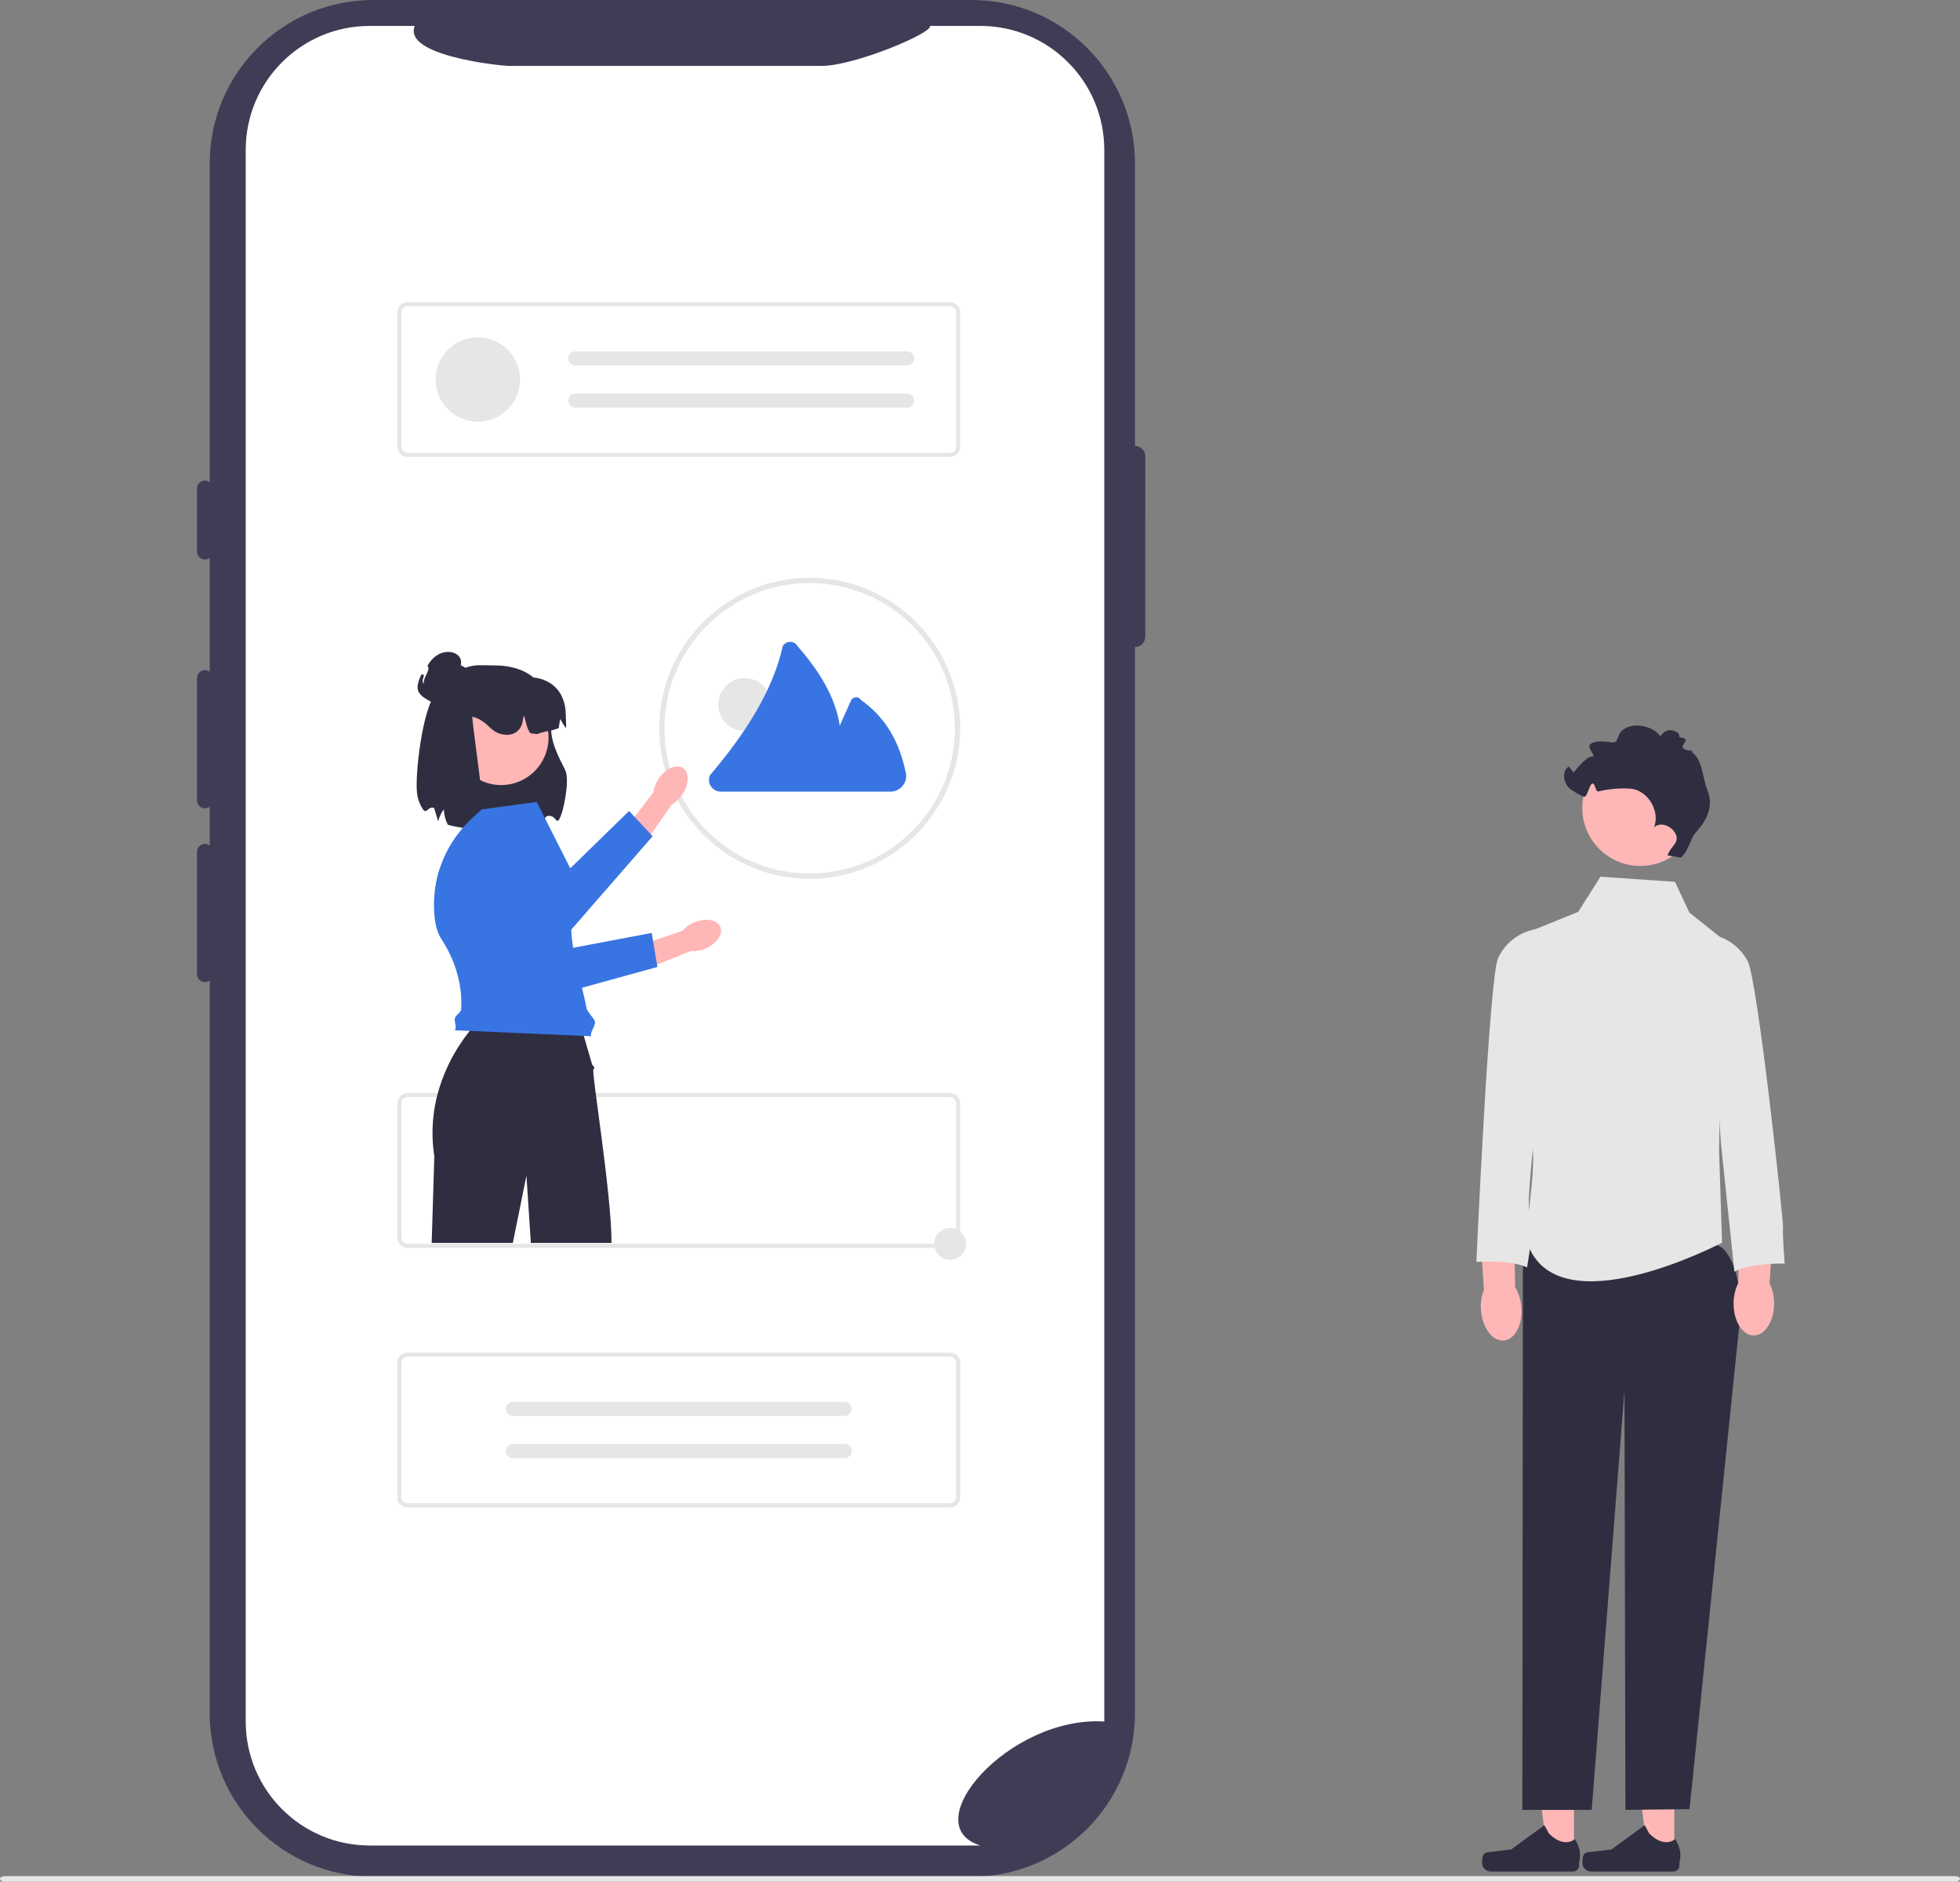
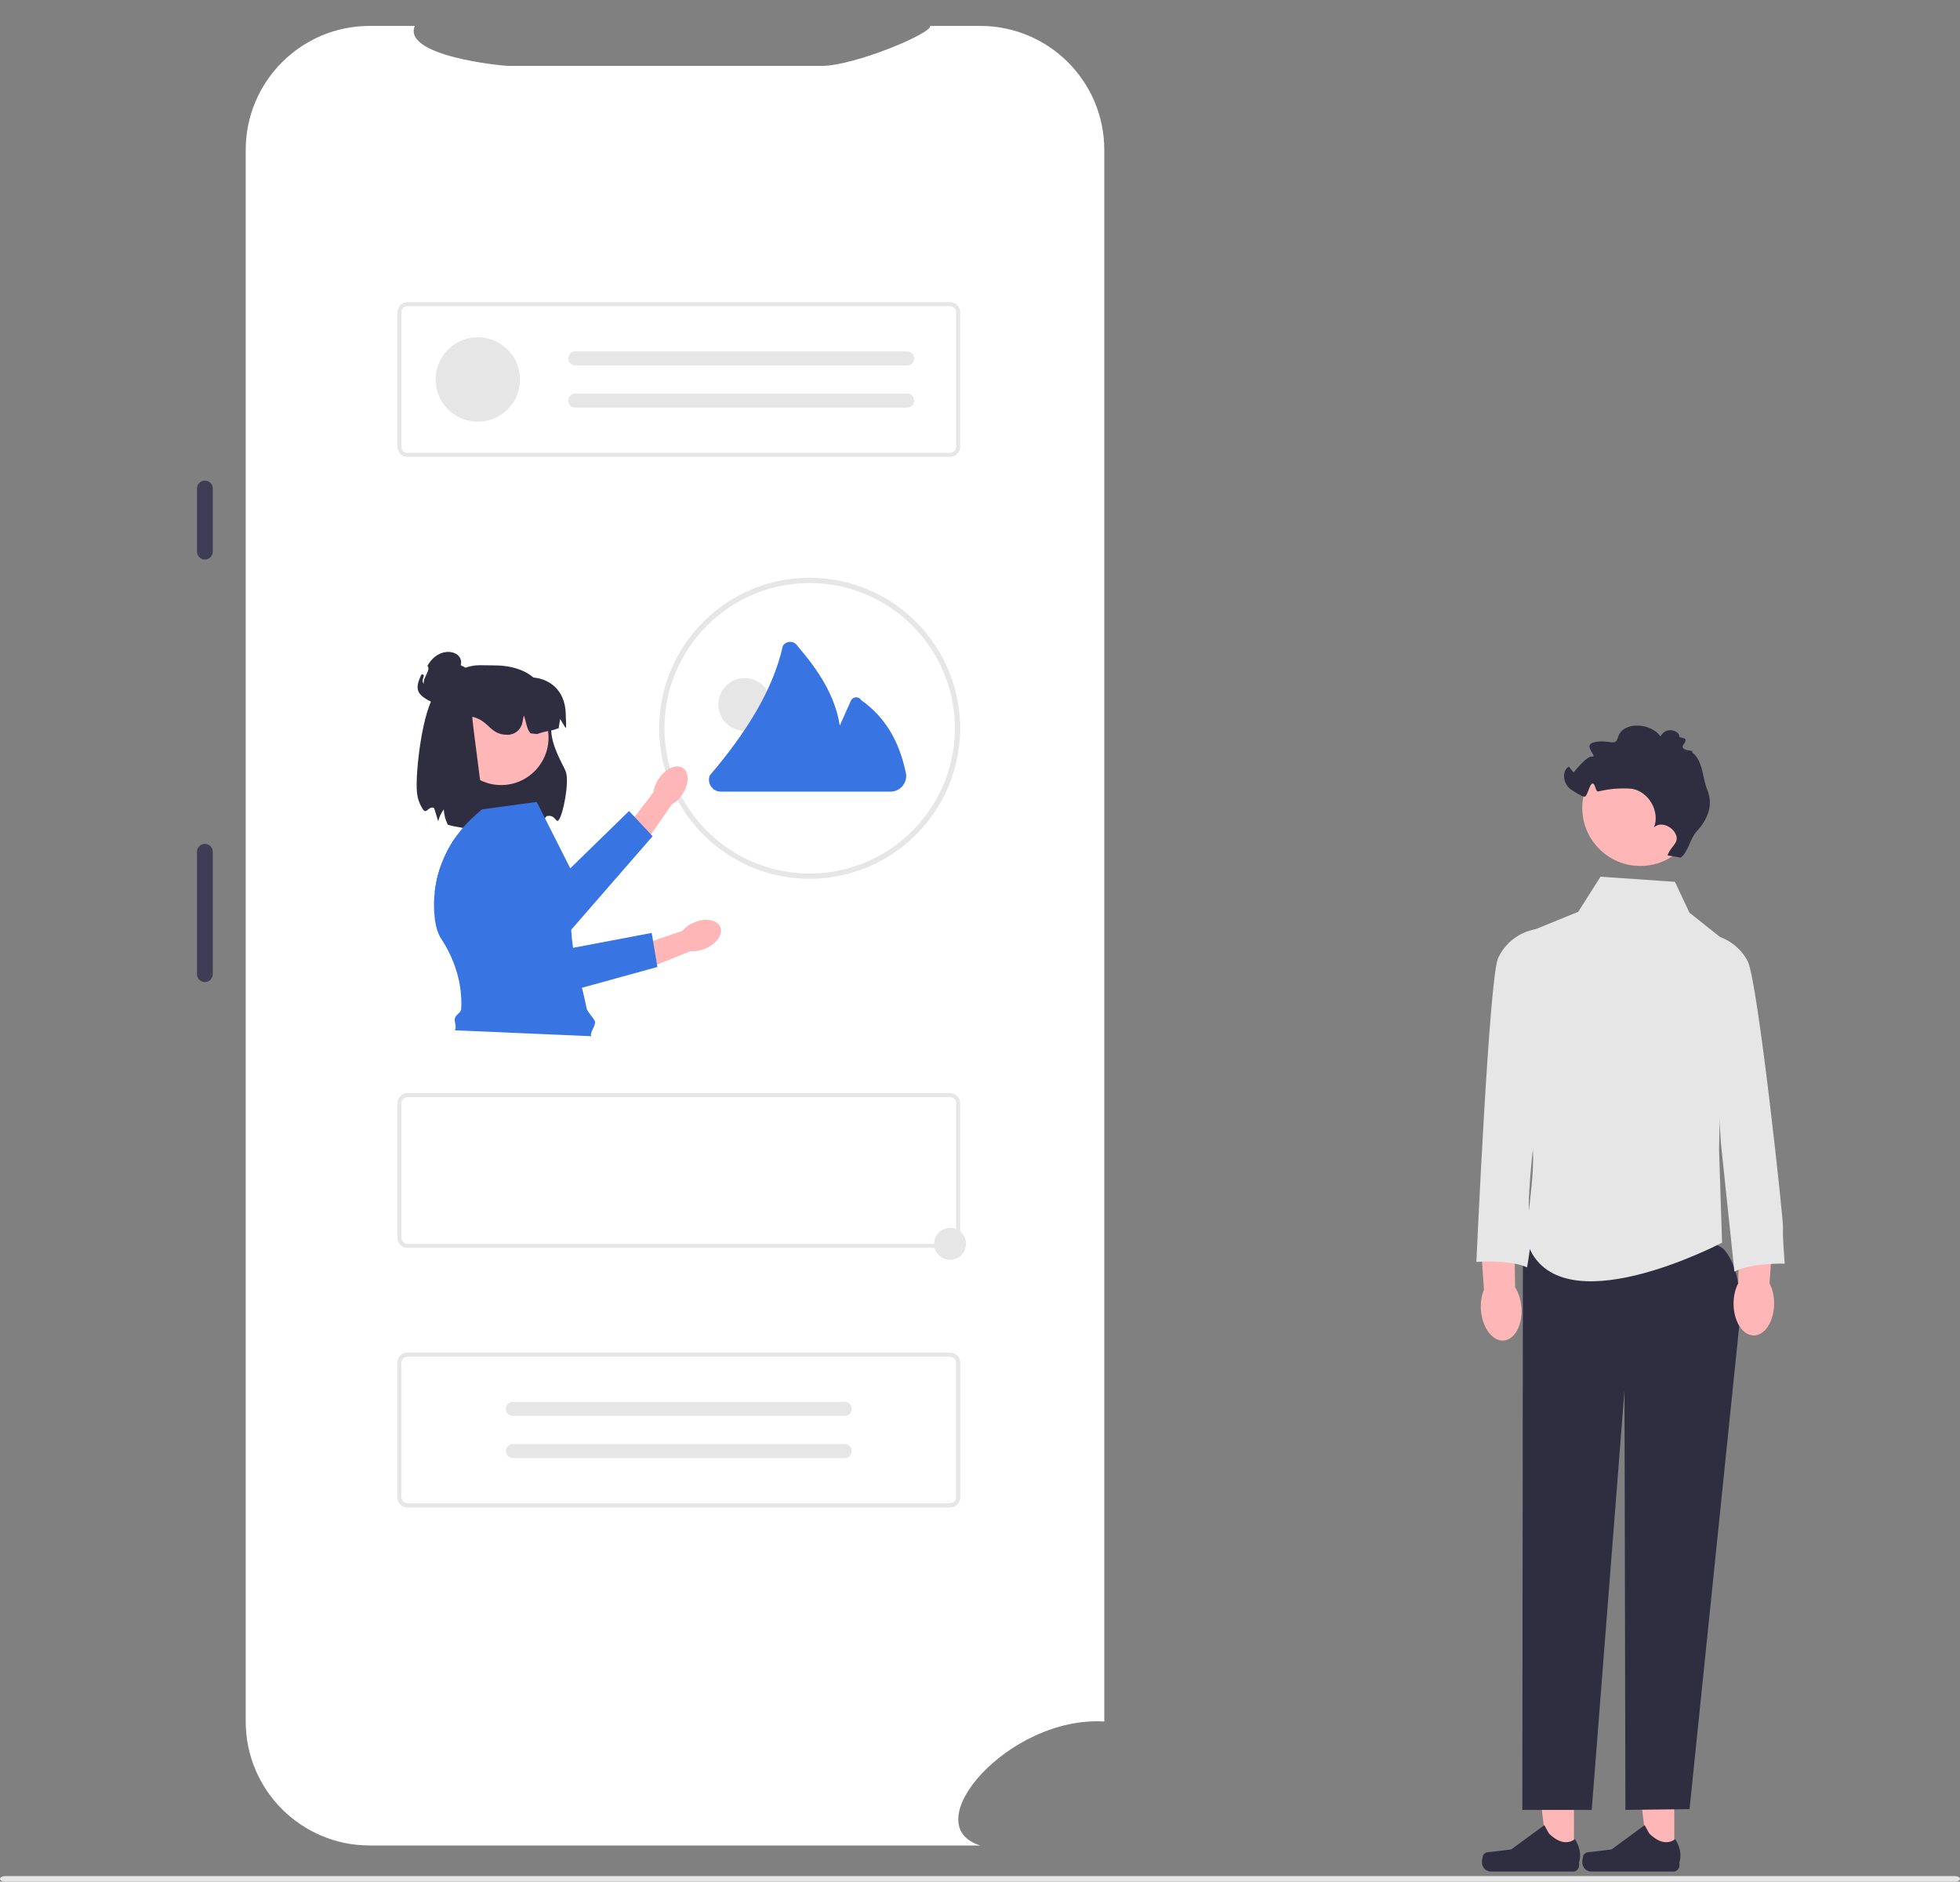
<svg xmlns="http://www.w3.org/2000/svg" width="742.417" height="712.574" viewBox="0 0 742.417 712.574">
  <rect x="0" y="0" width="742.417" height="712.574" fill="#808080" stroke="none" />
  <g>
    <polygon points="596.195 702.752 586.165 702.751 581.393 664.061 596.197 664.062 596.195 702.752" fill="#ffb6b6" />
    <path d="M561.829,702.524h0c-.312,.526-.477,2.224-.477,2.835h0c0,1.88,1.524,3.404,3.404,3.404h31.064c1.283,0,2.323-1.04,2.323-2.323v-1.293s1.537-3.887-1.627-8.678c0,0-3.932,3.751-9.808-2.124l-1.733-3.139-12.542,9.173-6.952,.856c-1.521,.187-2.869-.029-3.652,1.289h-0Z" fill="#2f2e41" />
  </g>
  <g>
    <polygon points="634.195 702.752 624.165 702.751 619.393 664.061 634.197 664.062 634.195 702.752" fill="#ffb6b6" />
    <path d="M599.829,702.524h0c-.312,.526-.477,2.224-.477,2.835h0c0,1.88,1.524,3.404,3.404,3.404h31.064c1.283,0,2.323-1.04,2.323-2.323v-1.293s1.537-3.887-1.627-8.678c0,0-3.932,3.751-9.808-2.124l-1.733-3.139-12.542,9.173-6.952,.856c-1.521,.187-2.869-.029-3.652,1.289h-0Z" fill="#2f2e41" />
  </g>
  <path d="M576.862,470.555l-.222,214.858h26.277l12.411-158.882,.354,158.882,24.286-.284,18.8-182.77s2.531-19.083-5.444-28.836c-7.975-9.753-76.462-2.968-76.462-2.968v0Z" fill="#2f2e41" />
  <path d="M576.278,495.013c.535,6.646-2.459,12.31-6.689,12.651-4.229,.341-8.092-4.771-8.627-11.418-.234-2.909,.208-5.63,1.134-7.799l-1.915-28.191,13.248-.617,.481,27.856c1.261,1.993,2.133,4.608,2.367,7.517Z" fill="#ffb6b6" />
-   <path id="b-2081" d="M429.914,168.892h0V61.915C429.914,27.72,402.194,0,367.999,0H141.349c-34.195-.001-61.915,27.719-61.916,61.914V648.798c0,34.195,27.72,61.915,61.915,61.915h226.648c34.195,0,61.915-27.72,61.915-61.915V245.04h0c2.154,0,3.9-1.746,3.9-3.9l.003-68.348c0-2.154-1.746-3.9-3.9-3.9Z" fill="#3f3d56" />
  <path id="c-2082" d="M418.287,56.767V651.942c-36.184-2.223-72.007,39.266-46.942,46.952H140.045c-25.936,.004-46.965-21.016-46.973-46.952V56.767c.008-25.935,21.036-46.954,46.971-46.951h17.058c-4.645,11.424,32.846,15.14,35.72,15.144h118.459c12.332-.016,42.084-12.482,41.001-15.144h19.055c25.925,.004,46.942,21.017,46.951,46.942l0,.009h-0Z" fill="#fff" />
  <path id="d-2083" d="M359.881,472.576H154.344c-2.101-.002-3.804-1.705-3.806-3.806v-50.984c.003-2.101,1.705-3.803,3.806-3.806h205.537c2.101,.003,3.803,1.705,3.806,3.806v50.985c-.003,2.1-1.706,3.802-3.806,3.805Zm-205.537-57.074c-1.261,.001-2.283,1.023-2.284,2.284v50.985c.001,1.261,1.023,2.283,2.284,2.284h205.537c1.261-.001,2.283-1.023,2.284-2.284v-50.985c-.001-1.261-1.023-2.283-2.284-2.284H154.344Z" fill="#e6e6e6" />
  <path id="e-2084" d="M359.881,570.835H154.344c-2.101-.002-3.804-1.705-3.806-3.806v-50.984c.003-2.101,1.705-3.803,3.806-3.806h205.537c2.101,.003,3.803,1.705,3.806,3.806v50.985c-.003,2.101-1.705,3.803-3.806,3.806v-.001Zm-205.537-57.074c-1.261,.001-2.283,1.023-2.284,2.284v50.985c.001,1.261,1.023,2.283,2.284,2.284h205.537c1.261-.001,2.283-1.023,2.284-2.284v-50.985c-.001-1.261-1.023-2.283-2.284-2.284H154.344Z" fill="#e6e6e6" />
  <path id="f-2085" d="M740.479,712.574H1.938c-1.071,0-1.938-.468-1.938-1.045s.868-1.045,1.938-1.045H740.479c1.07,0,1.938,.468,1.938,1.045s-.867,1.045-1.938,1.045Z" fill="#e6e6e6" />
  <path id="g-2086" d="M165.238,262.39c.231-.257,.462-.5,.7-.749,5.8-6.1,8.849-9.716,15.928-9.716,1.313,0,7.104,.06,8.304,.179,4.971,.487,8.946,1.985,11.926,4.494,4.4,3.704,6.606,9.584,6.617,17.641,0,.446,.026,1.277,.067,2.38,.262,6.428,4.672,13.255,5.528,15.574,1.39,3.776-.856,15.871-2.656,18.338-1.046,1.441-1.257-2.171-4.472-1.494-.59,.128-3.059,4.9-3.726,4.992-3.447,.457-6.923,.663-10.4,.616-.456,0-.913,0-1.39-.01h-.005c-1.647-.01-3.406-.057-5.273-.128-4.957-.101-9.895-.653-14.753-1.647h-.005c-.641-.144-1.272-.308-1.888-.482l-.113-.031-.051-.1c-.879-1.789-1.38-3.739-1.472-5.73-.94,1.268-1.633,2.702-2.042,4.227l-.077,.293-1.556-5.042c-2.169-.933-2.77,2.486-4.169,.585-1.338-1.983-2.14-4.279-2.329-6.664-.701-6.477,1.962-31.566,7.307-37.526Z" fill="#2f2e41" />
-   <path id="h-2087" d="M163.509,470.703h30.742l5.155-25.489,1.672,25.489h30.557c.015-18.891-7.773-65.432-6.841-65.823s-.475-1.631-.475-1.631l-4.984-17.114-.467-1.611h-35.584c-2.048,1.924-3.937,4.01-5.648,6.238-.58,.739-1.185,1.539-1.806,2.4-.431,.61-.877,1.252-1.323,1.924-3.965,5.903-6.929,12.419-8.772,19.287v.005c-.313,1.175-.59,2.377-.831,3.606v.005c-.215,1.093-.405,2.2-.554,3.334-.113,.826-.21,1.662-.282,2.508-.428,4.689-.278,9.413,.446,14.065l-1.005,32.807Z" fill="#2f2e41" />
  <circle id="i" cx="189.828" cy="279.359" r="17.946" fill="#ffb6b6" />
  <path id="j-2088" d="M178.036,257.055h17.569c2.125-.495,4.315-.649,6.489-.457,2.671,.204,5.223,1.19,7.336,2.837,3.144,2.524,4.878,6.546,4.878,11.326-.009,1.528,.305,3.54,0,5.038l-2.136-3.521-.565,3.521c-1.621,.415-1.201,.497-2.829,.82-.39,.077-.785,.154-1.18,.226-2.134,.395-4.169,1.15-4.169,1.15l-2.423-.278c-1.514-1.392-1.768-4.831-2.577-6.722-.158,.552-.353,1.524-.543,2.577-.489,2.711-2.855,4.696-5.61,4.698l-.047-0c-6.74-.005-6.738-5.223-13.282-6.836-.431-.1,3.969,30.405,3.544,30.292l-13.479-8.665,1.74-28.721c.004-4.021,3.263-7.28,7.284-7.284l-0,0h-0Z" fill="#2f2e41" />
  <path id="k-2089" d="M159.618,255.463c-3.235,6.614-.882,8.1,5.732,11.336,6.614,3.235,14.985,6.995,18.22,.38,3.235-6.614-2.431-12.019-9.045-15.254,1.412-5.482-8.046-7.994-12.637,.256,1.577,1.318-2.054,4.9-1.273,6.801-1.612-1.301,1.182-3.793-.874-3.541-.041,.007-.079,.013-.123,.021l0,0Z" fill="#2f2e41" />
  <path id="l-2090" d="M359.881,570.835H154.344c-2.101-.002-3.804-1.705-3.806-3.806v-50.984c.003-2.101,1.705-3.803,3.806-3.806h205.537c2.101,.003,3.803,1.705,3.806,3.806v50.985c-.003,2.101-1.705,3.803-3.806,3.806v-.001Zm-205.537-57.074c-1.261,.001-2.283,1.023-2.284,2.284v50.985c.001,1.261,1.023,2.283,2.284,2.284h205.537c1.261-.001,2.283-1.023,2.284-2.284v-50.985c-.001-1.261-1.023-2.283-2.284-2.284H154.344Z" fill="#e6e6e6" />
  <path id="m-2091" d="M194.259,530.879c-1.472,0-2.664,1.193-2.664,2.664s1.193,2.664,2.664,2.664h125.605c1.471,.056,2.709-1.09,2.765-2.561,.056-1.471-1.09-2.709-2.561-2.765-.039-.001-.078-.002-.117-.002h-125.692v-.001h0Z" fill="#e6e6e6" />
  <path id="n-2092" d="M194.259,546.865c-1.472,0-2.664,1.193-2.664,2.664s1.193,2.664,2.664,2.664h125.605c1.471,.056,2.709-1.09,2.765-2.561,.056-1.471-1.09-2.709-2.561-2.765-.039-.001-.078-.002-.117-.002h-125.692v-.001h0Z" fill="#e6e6e6" />
  <path id="o-2093" d="M359.881,173.019H154.344c-2.101-.002-3.804-1.705-3.806-3.806v-50.984c.003-2.101,1.705-3.803,3.806-3.806h205.537c2.101,.003,3.803,1.705,3.806,3.806v50.985c-.003,2.101-1.705,3.803-3.806,3.806v-.001Zm-205.537-57.074c-1.261,.001-2.283,1.023-2.284,2.284v50.985c.001,1.261,1.023,2.283,2.284,2.284h205.537c1.261-.001,2.283-1.023,2.284-2.284v-50.985c-.001-1.261-1.023-2.283-2.284-2.284H154.344Z" fill="#e6e6e6" />
  <path id="p-2094" d="M217.908,133.063c-1.472,0-2.664,1.193-2.664,2.664s1.193,2.664,2.664,2.664h125.605c1.471,.056,2.709-1.09,2.765-2.561,.056-1.471-1.09-2.709-2.561-2.765-.039-.001-.078-.002-.117-.002h-125.692v-.001h0Z" fill="#e6e6e6" />
  <path id="q-2095" d="M217.908,149.049c-1.472,0-2.664,1.193-2.664,2.664s1.193,2.664,2.664,2.664h125.605c1.471,.056,2.709-1.09,2.765-2.561,.056-1.471-1.09-2.709-2.561-2.765-.039-.001-.078-.002-.117-.002h-125.692v-.001h0Z" fill="#e6e6e6" />
  <circle id="r" cx="180.987" cy="143.72" r="15.986" fill="#e6e6e6" />
  <path id="s-2096" d="M634.448,333.951l-28.2-1.939-8.438,13.3-20.321,8.262v65.539c2.114,6.346,3.207,12.987,3.238,19.675-.078,13.057-3.433,28.438-2.272,31.807,11.36,32.943,73.837,0,73.837,0l-1.136-35.215,1.542-79.584-12.767-10.183-5.483-11.662Z" fill="#e6e6e6" />
  <path id="t-2097" d="M582.091,351.83l-.332,.056c-6.279,1.063-11.63,5.155-14.3,10.937-3.434,7.427-8.226,115.071-8.226,115.071,0,0,12.809-.972,19.184,2.075,0,0,2.878-15.853,1.154-18.61s1.505-30.328,1.505-30.328c7.009-18.326,4.243-48.487,1.015-79.201Z" fill="#e6e6e6" />
  <path d="M672.011,493.695c-.024,6.668-3.483,12.061-7.726,12.046s-7.664-5.433-7.64-12.101c.01-2.919,.679-5.593,1.784-7.677l.455-28.252,13.253,.496-1.856,27.799c1.09,2.091,1.739,4.77,1.729,7.689h0Z" fill="#ffb6b6" />
  <path id="u-2098" d="M646.838,353.776l.335,.039c6.323,.746,11.871,4.562,14.829,10.2,3.8,7.244,13.713,99.464,13.396,101.147s.623,13.369,.623,13.369c0,0-12.842-.324-19.055,3.04l-5.126-48.743-5.002-79.052Z" fill="#e6e6e6" />
  <g>
    <path d="M77.61,181.995c-1.65,0-2.991,1.341-2.991,2.991v23.927c0,1.65,1.341,2.991,2.991,2.991s2.991-1.341,2.991-2.991v-23.927c0-1.65-1.341-2.991-2.991-2.991Z" fill="#3f3d56" />
-     <path d="M77.61,253.777c-1.65,0-2.991,1.341-2.991,2.991v46.359c0,1.65,1.341,2.991,2.991,2.991s2.991-1.341,2.991-2.991v-46.359c0-1.65-1.341-2.991-2.991-2.991Z" fill="#3f3d56" />
    <path d="M77.61,319.576c-1.65,0-2.991,1.341-2.991,2.991v46.359c0,1.65,1.341,2.991,2.991,2.991s2.991-1.341,2.991-2.991v-46.359c0-1.65-1.341-2.991-2.991-2.991Z" fill="#3f3d56" />
  </g>
  <circle cx="282.09" cy="266.799" r="10" fill="#e6e6e6" />
  <path d="M326.23,265.169c-.4-.69-1.12-1.11-1.92-1.11-.8,0-1.52,.42-1.92,1.11l-4.3,9.63c-1.705-11.215-8.039-20.928-15.98-30.12-.59-1.01-1.63-1.61-2.8-1.61-1.17,0-2.21,.6-2.8,1.61-3.756,16.812-14.049,33.033-27.637,48.956-1.184,2.951,.989,6.164,4.169,6.164h64.239c4.061,0,6.939-3.964,5.681-7.825-2.371-10.863-7.326-20.173-16.731-26.805Z" fill="#3875e2" />
  <path d="M306.69,218.799c-31.43,0-57,25.57-57,57,0,12.74,4.2,24.52,11.3,34.02,10.4,13.94,27.01,22.98,45.7,22.98,19.21,0,36.23-9.55,46.56-24.15,6.57-9.29,10.44-20.63,10.44-32.85,0-31.43-25.57-57-57-57v0Zm45.45,87.93c-9.91,14.52-26.59,24.07-45.45,24.07-18.35,0-34.62-9.03-44.61-22.87-6.54-9.04-10.39-20.15-10.39-32.13,0-30.33,24.67-55,55-55,30.32,0,55,24.67,55,55,0,11.46-3.52,22.11-9.55,30.93Z" fill="#e6e6e6" />
  <g>
    <path d="M249.497,294.886h0c2.611-3.883,6.73-5.684,9.201-4.023s2.358,6.156-.253,10.038c-1.143,1.7-2.575,3-4.031,3.786l-11.268,16.314-7.543-5.451,11.908-15.504c.178-1.645,.843-3.462,1.985-5.162h0l-0,0Z" fill="#ffb6b6" />
    <path d="M247.2,316.68l-30.84,35.42-2.84,3.26-13.21-4.78-20.38-7.39h-.01l-15.24-5.52c.16-1.35,.38-2.69,.67-4.02,.31-1.46,.69-2.91,1.15-4.34,1.38-4.32,3.41-8.43,6.03-12.17,.98,.4,1.96,.88,2.95,1.43l22.72,9.84,12.64,5.47,5.17-5.04,22.27-21.72,2.08,2.23,.01,.01,6.21,6.66,.01,.01,.61,.65Z" fill="#3875e2" />
  </g>
  <path d="M223.97,392.41l-51.64-2.23c.77-1.59-.4-3.24-.01-4.63,.35-1.21,2.31-2.18,2.37-3.31,.36-6.12-.57-16.08-7.59-26.77-1.45-2.22-2.16-5.12-2.49-8.35-.33-3.18-.3-6.34,.07-9.45,.16-1.35,.38-2.69,.67-4.02,.31-1.46,.69-2.91,1.15-4.34,1.38-4.32,3.41-8.43,6.03-12.17,.17-.26,.35-.51,.53-.76,.97-1.34,2.01-2.63,3.13-3.87,1.29-1.43,2.68-2.79,4.15-4.07l2.23-1.93,20.74-2.82,10.85,21.49,1.85,3.66,2,3.96c-1.15,5.39-1.66,10.18-1.74,14.55-.03,1.64,0,3.22,.09,4.75,.13,2.39,.37,4.66,.71,6.84,.82,5.35,2.13,10.21,3.36,15.13,.65,2.57,1.27,5.15,1.78,7.83,.24,1.26,2.77,3.74,3.13,4.88,.49,1.53-2.11,4.34-1.37,5.63Z" fill="#3875e2" />
  <g>
    <path d="M262.963,349.306h0c4.322-1.793,8.75-1.018,9.891,1.733s-1.437,6.433-5.759,8.226c-1.892,.785-3.804,1.078-5.452,.928l-18.407,7.369-3.274-8.712,18.493-6.339c1.058-1.272,2.615-2.42,4.507-3.204h0l0-0Z" fill="#ffb6b6" />
    <path d="M166.5,329.31c-.46,1.43-.84,2.88-1.15,4.34l34.2,46.17,20.88-5.75,28.58-7.87-.15-.89-1.5-9-.5-3.01-29.79,5.64-7.87,1.49-13.31-20.47h-.01l-7.69-11.83c-3.64-7.05-9.17-11.11-15.13-11.75l-6.56,12.93h-0Z" fill="#3875e2" />
  </g>
  <circle cx="359.881" cy="471.055" r="6.04" fill="#e6e6e6" />
  <circle id="v" cx="621.33" cy="305.945" r="21.995" fill="#ffb6b6" />
  <path id="w-2099" d="M636.636,324.772c3.059-2.394,3.356-6.957,5.966-9.834,4.364-4.809,6.415-9.984,4.129-15.682-2.022-5.04-1.592-11.236-5.948-14.48,2.139-.774-5.262,.001-2.979-3.03s-2.039-1.834-1.753-3.075-3.604-3.514-6.132-1.039c-.38,.372-.712,.79-.989,1.245-2.573-3.855-9.608-5.361-13.548-2.915-3.866,2.4-1.404,5.801-5.561,5.087-1.954-.336-6.172-.608-7.507,.858-1.254,1.584,2.704,4.813,.693,4.622-1.949-.368-6.94,6.026-6.94,6.026l-1.851-2.27c-2.941,1.917-1.975,6.918,.985,8.8,1.113,.708,3.687,2.473,4.981,2.633,1.047,.13,1.918-4.888,3-5,1.136-.118,1.147,3.281,2.236,3.014,4.104-1.006,8.342-1.356,12.556-1.037,6.437,.909,10.92,8.6,8.536,14.652,2.473-2.428,7.048-.413,8.329,2.807s-2.232,4.469-3.182,7.802" fill="#2f2e41" />
</svg>